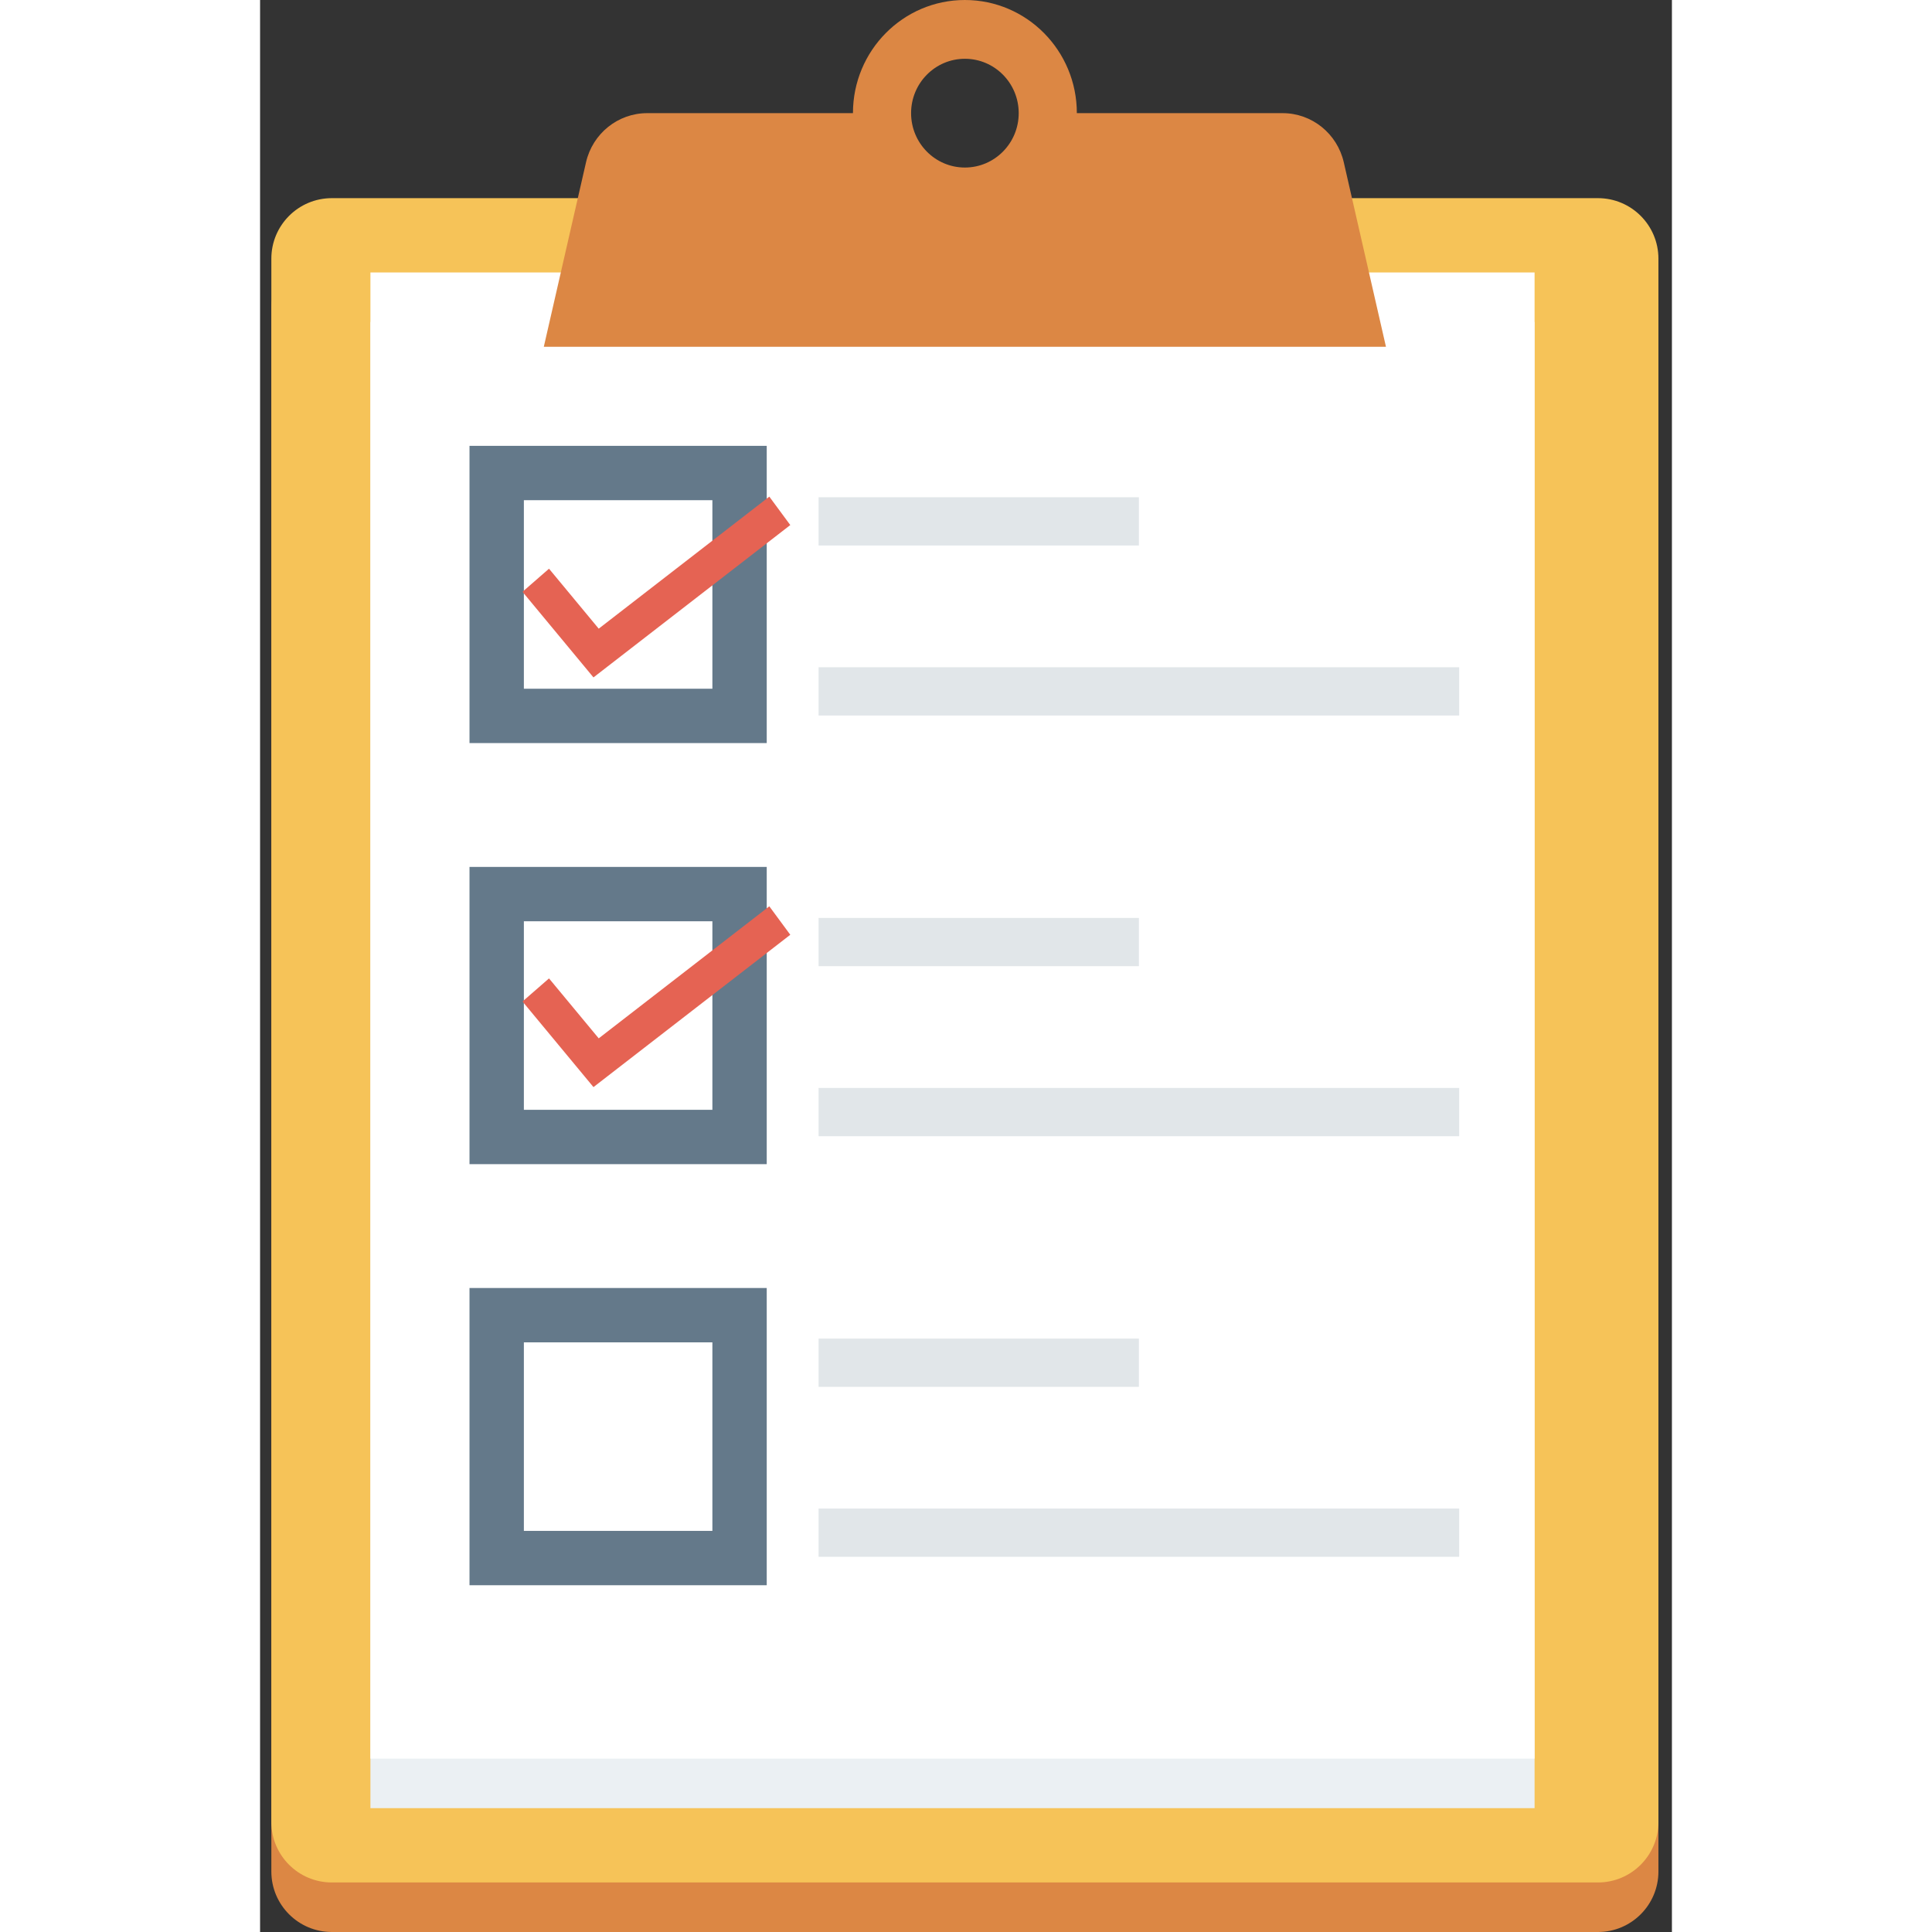
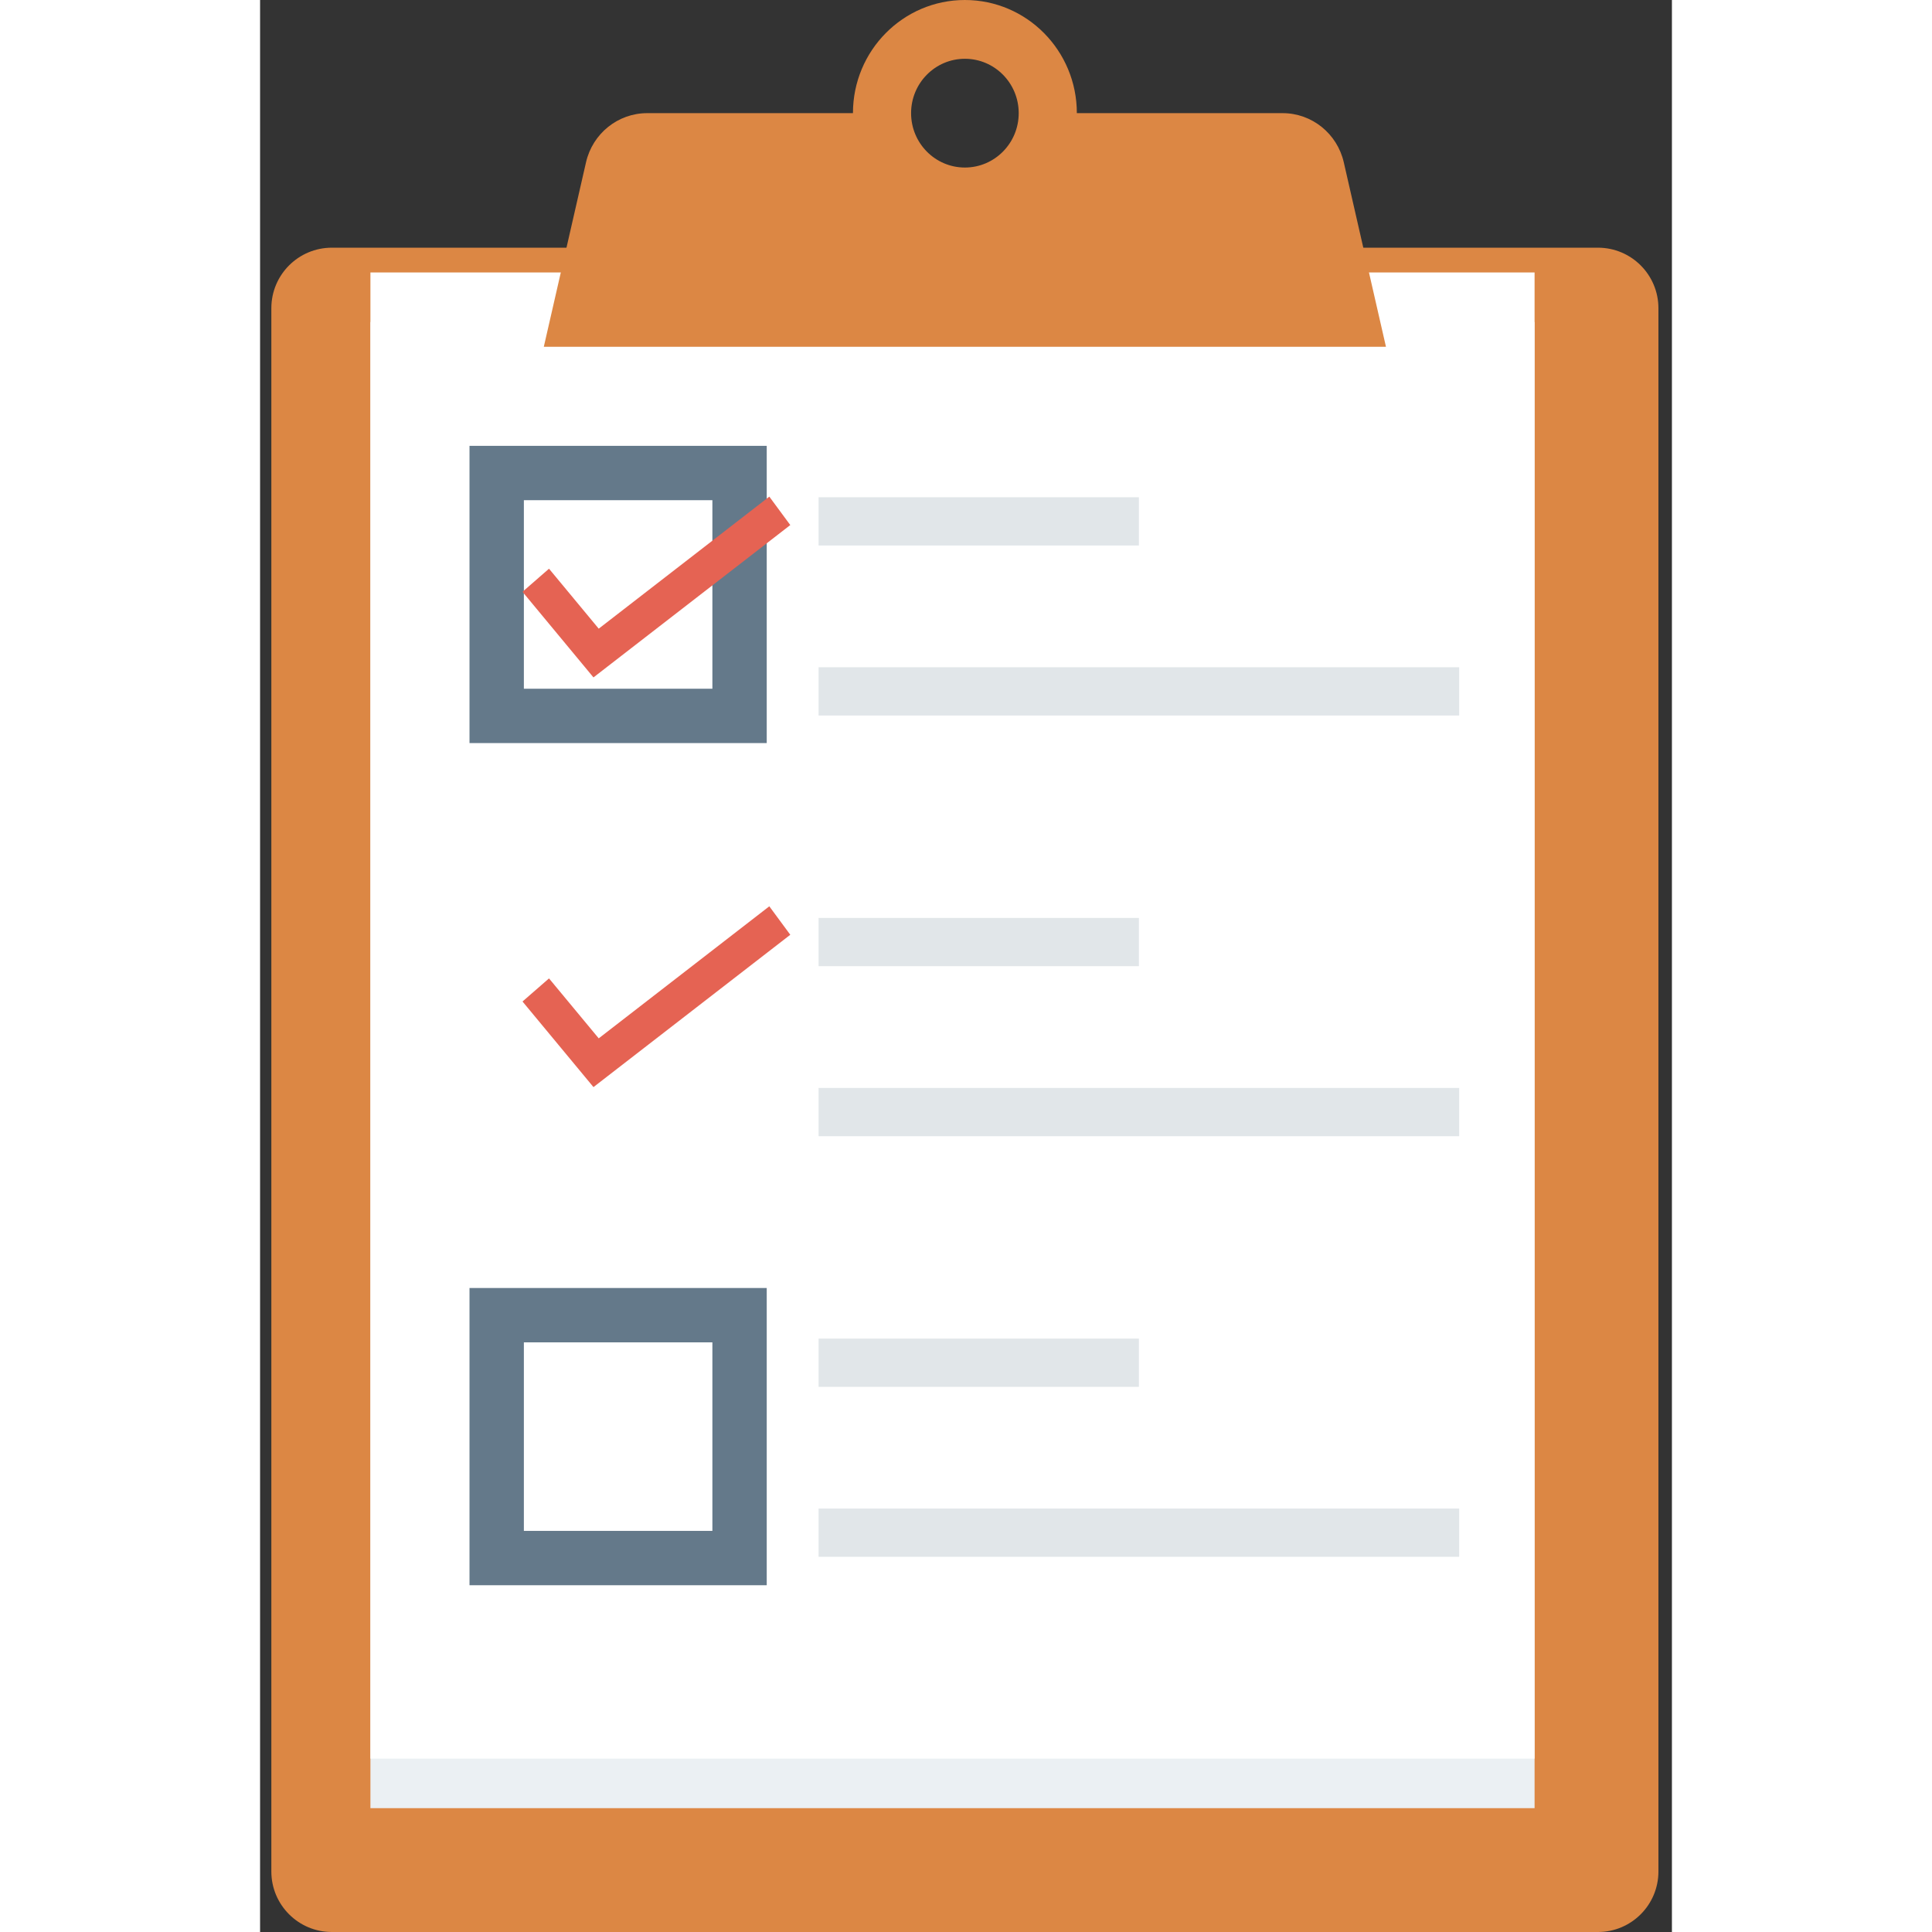
<svg xmlns="http://www.w3.org/2000/svg" width="80px" height="80px" viewBox="0 0 57 78" version="1.1">
  <rect x="0" y="0" width="57" height="78" fill="#333333" stroke="none" />
  <title>Icon-Checklist@1.5x</title>
  <desc>Created with Sketch.</desc>
  <g id="App" stroke="none" stroke-width="1" fill="none" fill-rule="evenodd">
    <g id="Onboarding-1" transform="translate(-151, -181)" fill-rule="nonzero">
      <g id="Icon-Checklist" transform="translate(151, 181)">
        <path d="M54.014,10 L2.897,10 C1.548,10 0.455,11.094 0.455,12.443 L0.455,75.557 C0.455,76.906 1.548,78 2.897,78 L54.014,78 C55.362,78 56.455,76.906 56.455,75.557 L56.455,12.443 C56.455,11.094 55.362,10 54.014,10 Z" id="Path" fill="#DC8744" />
-         <path d="M54.014,8 L2.897,8 C1.548,8 0.455,9.094 0.455,10.443 L0.455,73.557 C0.455,74.907 1.548,76 2.897,76 L54.014,76 C55.362,76 56.455,74.906 56.455,73.557 L56.455,10.443 C56.455,9.094 55.362,8 54.014,8 Z" id="Path" fill="#F6C358" />
        <rect id="Rectangle" fill="#EBF0F3" x="4.455" y="13" width="47" height="60" />
        <rect id="Rectangle" fill="#FFFFFF" x="4.455" y="11" width="47" height="60" />
        <path d="M43.752,6.553 C43.486,5.391 42.462,4.568 41.283,4.568 L32.975,4.568 C32.975,2.045 30.952,0 28.455,0 C25.959,0 23.936,2.045 23.936,4.568 L15.628,4.568 C14.449,4.568 13.425,5.391 13.159,6.553 L11.455,14 L45.455,14 L43.752,6.553 Z M28.455,6.764 C27.256,6.764 26.283,5.781 26.283,4.568 C26.283,3.356 27.256,2.373 28.455,2.373 C29.655,2.373 30.628,3.356 30.628,4.568 C30.628,5.781 29.655,6.764 28.455,6.764 Z" id="Shape" fill="#DC8744" />
        <path d="M20.455,30 L8.455,30 L8.455,18 L20.455,18 L20.455,30 Z M10.65,27.806 L18.261,27.806 L18.261,20.194 L10.65,20.194 L10.65,27.806 Z" id="Shape" fill="#64798A" />
        <g id="Group" transform="translate(22.455, 20)" fill="#E1E6E9">
          <rect id="Rectangle" x="0.093" y="0.075" width="12.932" height="1.948" />
          <rect id="Rectangle" x="0.093" y="6.939" width="25.864" height="1.948" />
        </g>
-         <path d="M20.455,47 L8.455,47 L8.455,35 L20.455,35 L20.455,47 Z M10.65,44.806 L18.261,44.806 L18.261,37.194 L10.65,37.194 L10.65,44.806 Z" id="Shape" fill="#64798A" />
        <g id="Group" transform="translate(22.455, 37)" fill="#E1E6E9">
          <rect id="Rectangle" x="0.093" y="0.059" width="12.932" height="1.948" />
          <rect id="Rectangle" x="0.093" y="6.923" width="25.864" height="1.948" />
        </g>
-         <path d="M20.455,64 L8.455,64 L8.455,52 L20.455,52 L20.455,64 Z M10.65,61.806 L18.261,61.806 L18.261,54.194 L10.65,54.194 L10.65,61.806 Z" id="Shape" fill="#64798A" />
+         <path d="M20.455,64 L8.455,64 L8.455,52 L20.455,52 Z M10.65,61.806 L18.261,61.806 L18.261,54.194 L10.65,54.194 L10.65,61.806 Z" id="Shape" fill="#64798A" />
        <g id="Group" transform="translate(22.455, 54)" fill="#E1E6E9">
          <rect id="Rectangle" x="0.093" y="0.043" width="12.932" height="1.948" />
          <rect id="Rectangle" x="0.093" y="6.904" width="25.864" height="1.948" />
        </g>
        <g id="Group" transform="translate(10.455, 20)" fill="#E56353">
          <polygon id="Path" points="3.005 7.349 0.14 3.893 1.21 2.96 3.217 5.381 10.104 0.05 10.951 1.198" />
          <polygon id="Path" points="3.005 23.889 0.14 20.433 1.21 19.501 3.217 21.921 10.104 16.59 10.951 17.739" />
        </g>
      </g>
    </g>
  </g>
</svg>